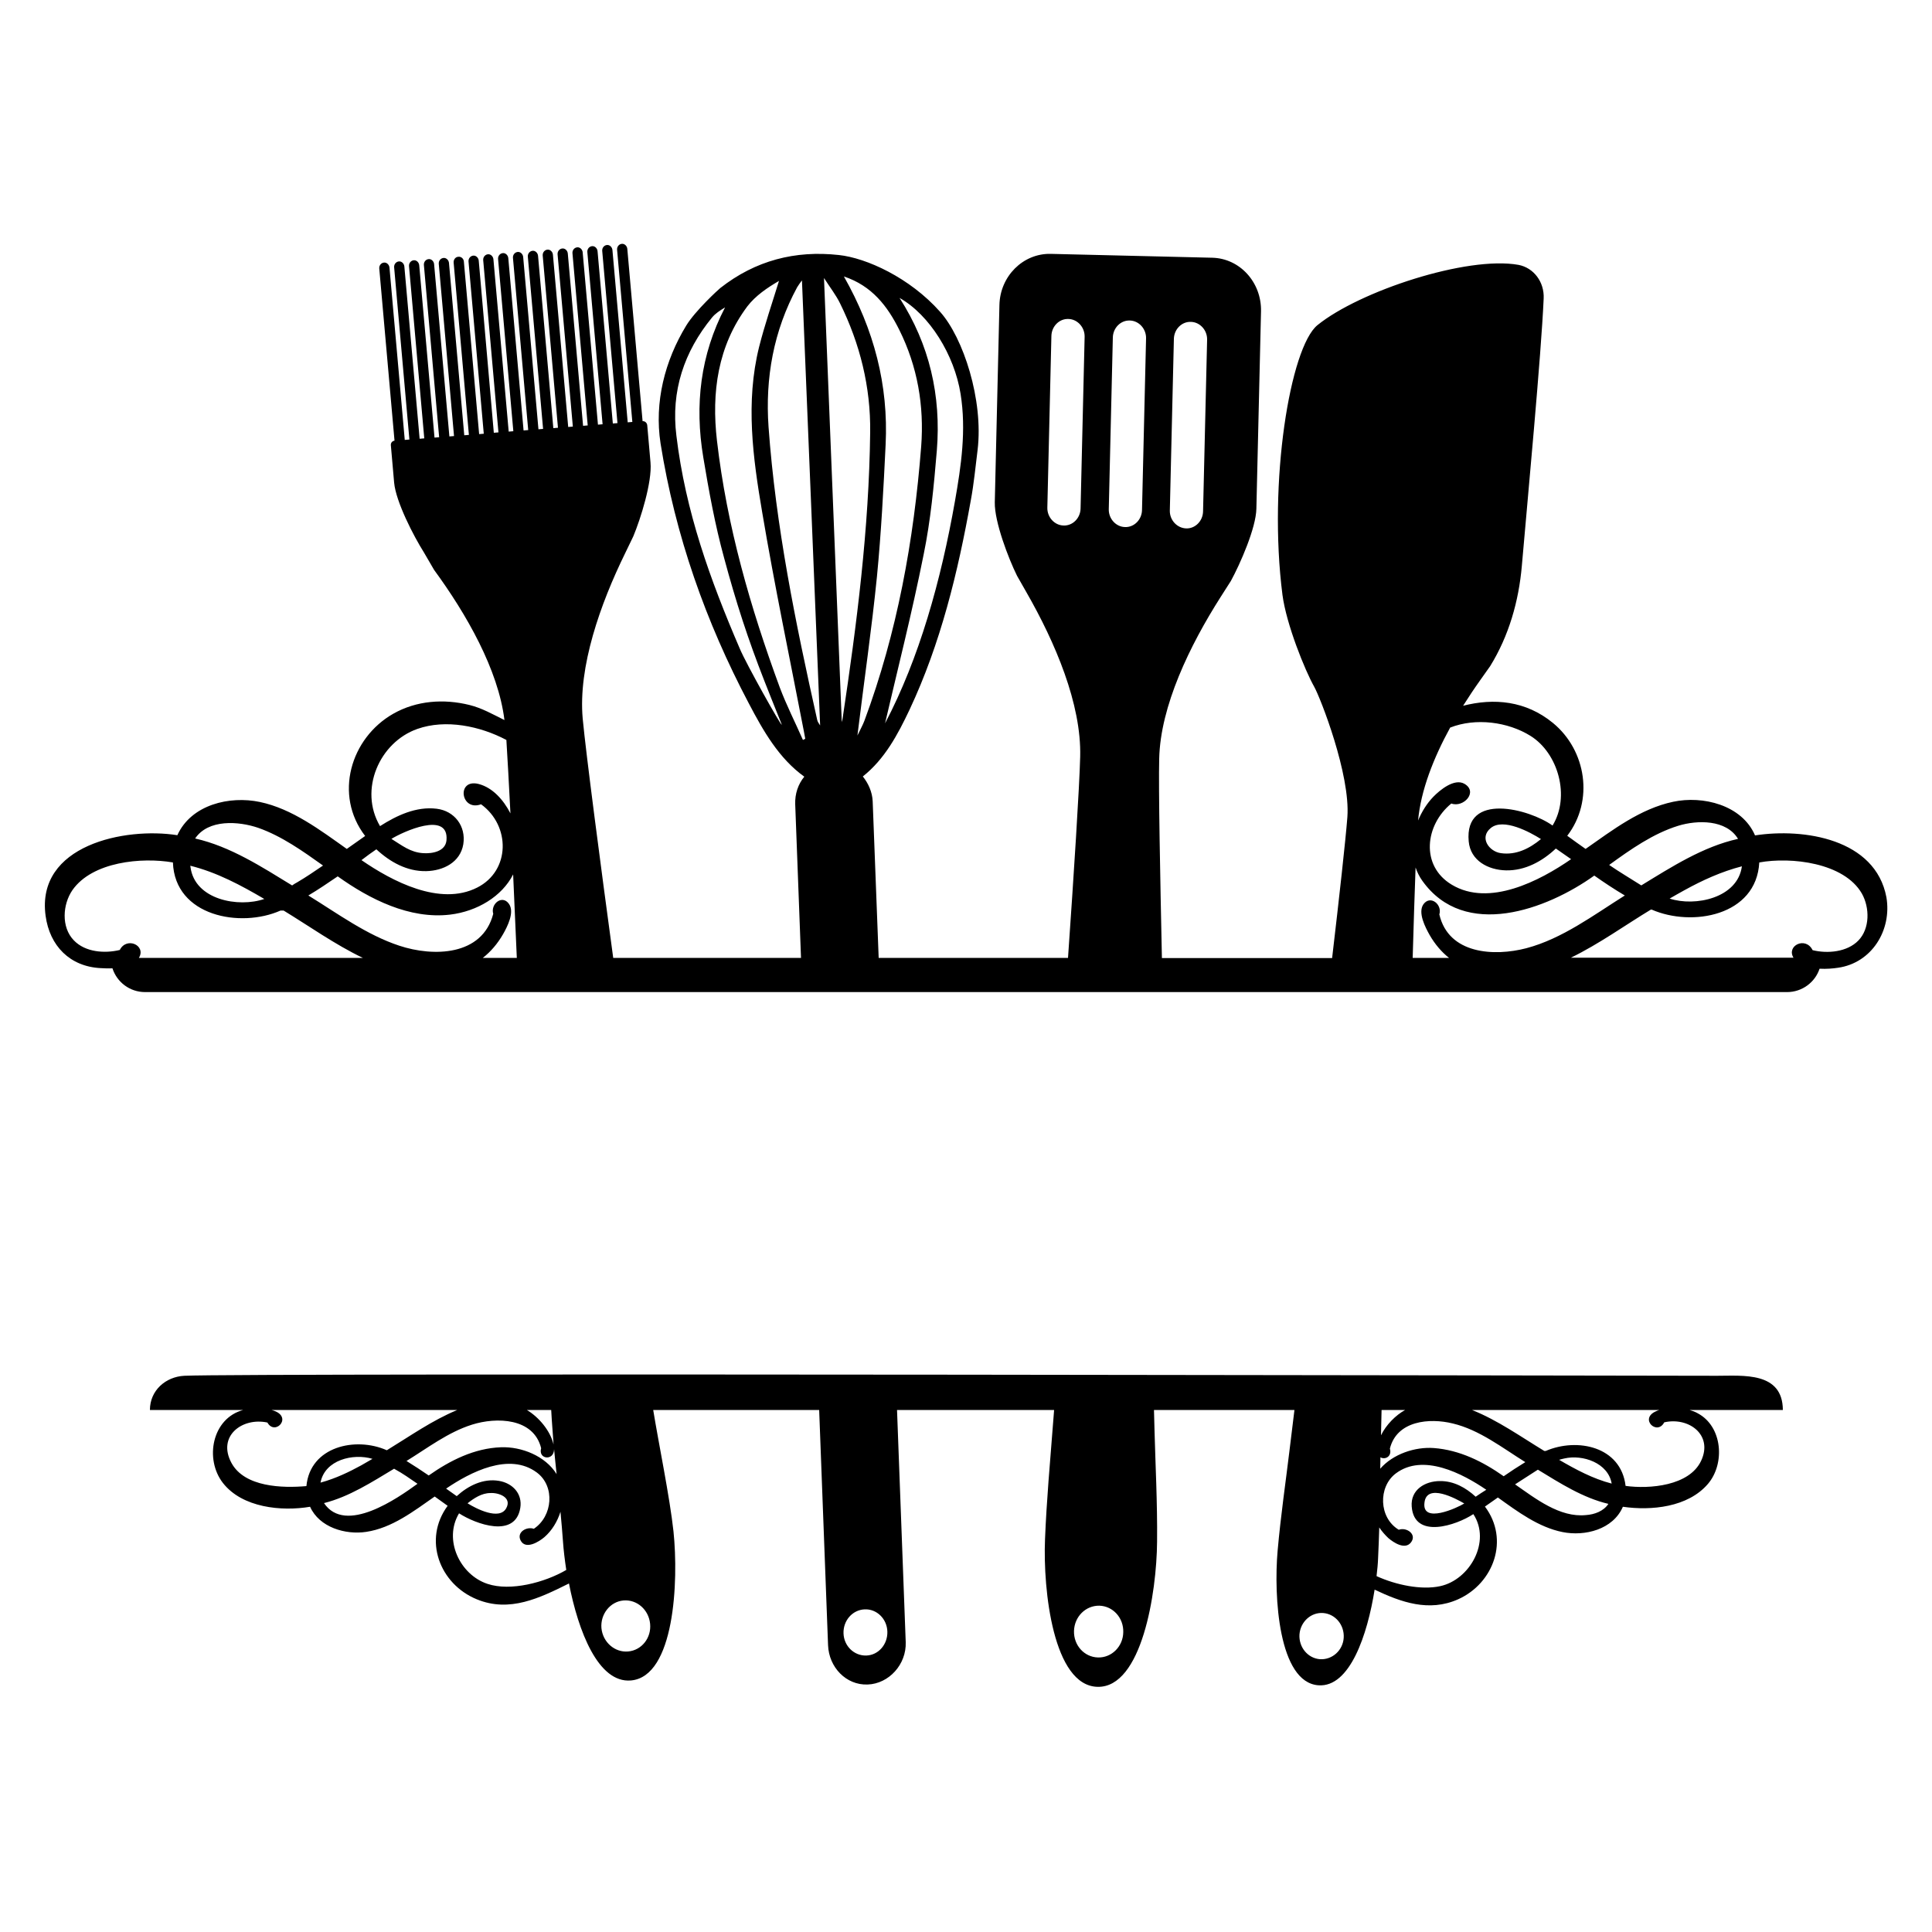
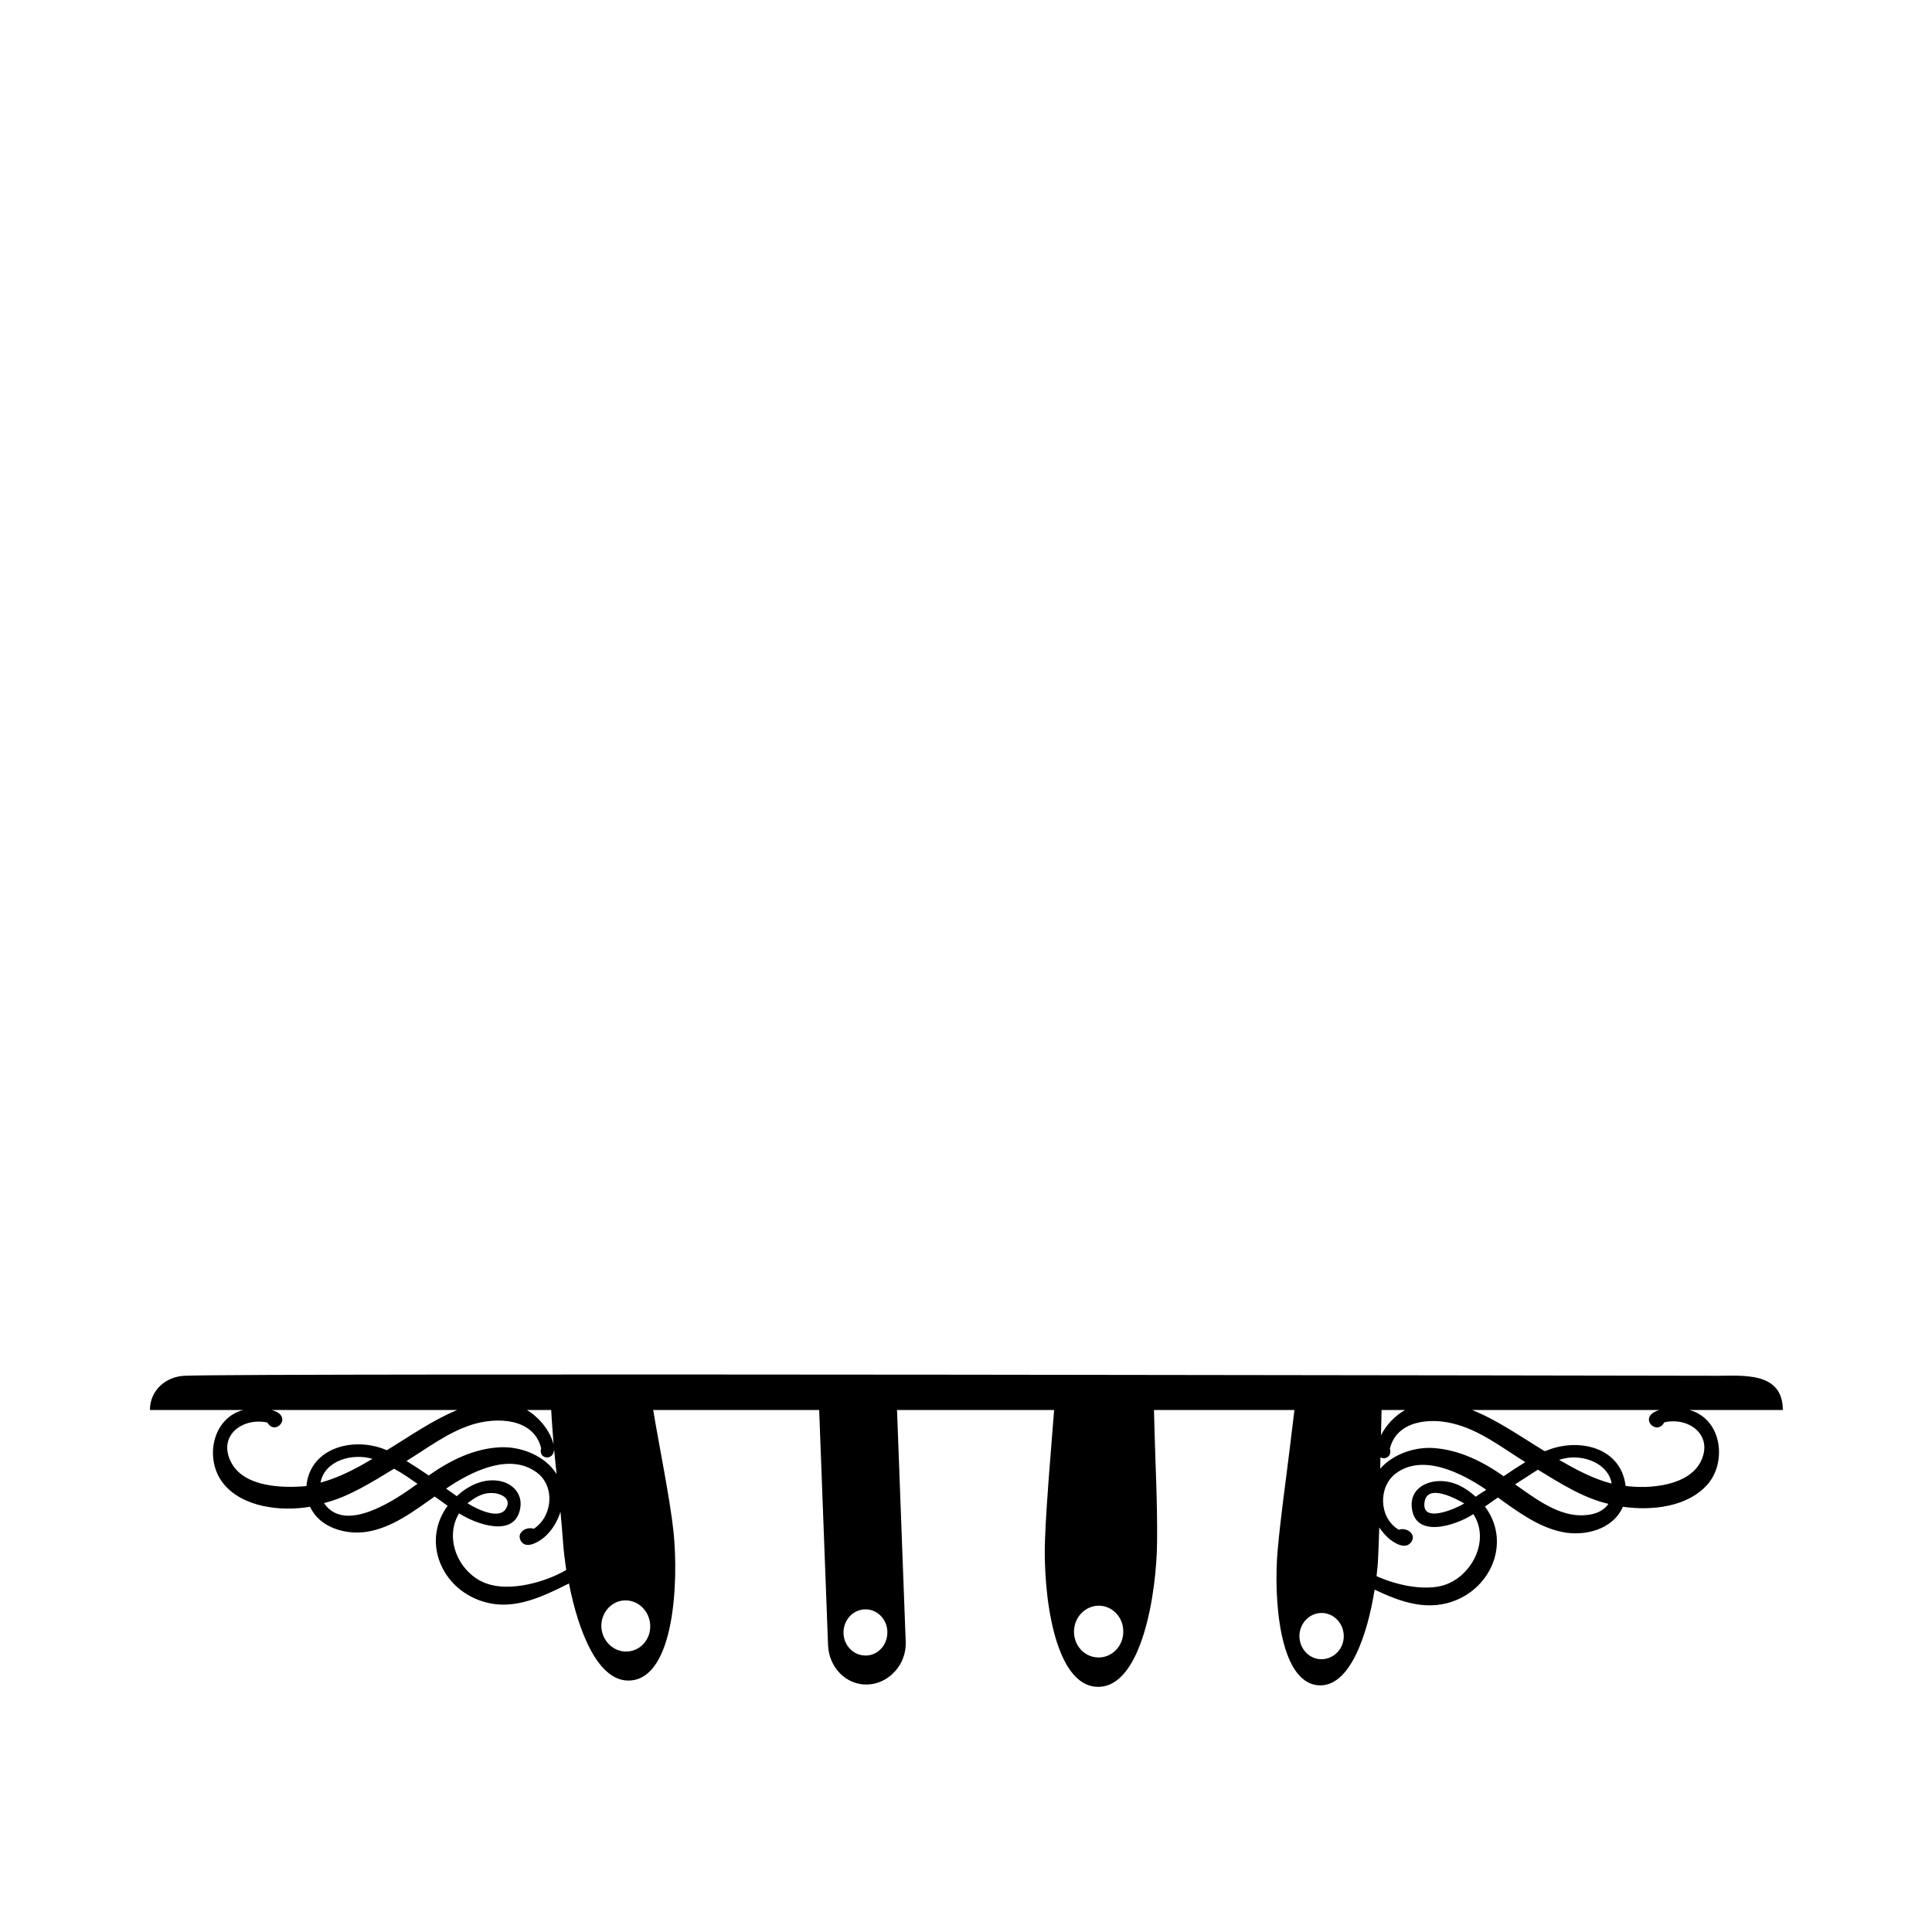
<svg xmlns="http://www.w3.org/2000/svg" version="1.1" id="Layer_1" x="0px" y="0px" width="1000px" height="1000px" viewBox="0 0 1000 1000" style="enable-background:new 0 0 1000 1000;" xml:space="preserve">
  <g>
-     <path d="M976.4,464.4c-5.7-30.2-42.7-35.9-68-32c-6.8-15.8-27.1-20.7-42.4-17.4c-17,3.6-31.3,14.6-45.3,24.4   c-3.2-2.2-6.3-4.5-9.5-6.8c13.9-18.1,9.9-44.2-7.4-58.4c-14-11.5-30.5-13-46.5-8.9c2.9-4.6,5.9-9.1,8.9-13.3c0,0,5.1-7.2,5.1-7.2   c9.7-15.7,14.8-33.6,16.4-51.9c3-34.7,10-108.9,11.3-138.4c0.4-8.6-5.2-15.9-13-17.4c-26.7-4.8-82.4,13.6-104.1,31.2   c-14.1,11.5-25.6,81.1-18.1,139.6c2,15.3,11.7,39.2,16.4,47.5c3.3,5.9,18.8,45.5,17.2,67.5c-0.9,11.7-4.2,41.5-7.9,73h-88.1   c-0.9-42.6-1.8-87.6-1.4-103.2c0.6-27.2,15.8-58.6,31.8-83.7l5.3-8.3c4.8-8.8,13-27.4,13.2-37.4l2.4-102.2   c0.3-15-11-27.4-25.3-27.7l-41.8-1l-41.8-1c-14.3-0.3-26.2,11.6-26.5,26.5L514.9,260c-0.2,10.1,7.1,29.1,11.5,38l4.9,8.6   c14.8,25.8,28.5,57.8,27.8,85.1c-0.4,15.8-3.3,61.2-6.3,104.1h-98l-3.1-81c-0.2-4.9-2.3-9.4-5.1-12.9c11.3-9,18-21.5,24.2-34.6   c16.1-34.3,25-71,31.7-108.4c1.6-8.6,2.4-17.3,3.5-26c3.1-25.9-7.4-58.1-19.4-71.5c-15.7-17.7-38.2-27.9-52.4-29.4   c-22.6-2.5-43.2,2.8-61.4,17.1c-1,0.8-12.9,11.7-17.6,19.4c-11.1,18.2-16.6,39.7-13.3,61c7.6,47.7,23.4,92.4,45.7,134.6   c7.5,14.3,15.6,28.5,28.7,37.9c-3.2,3.9-4.9,8.9-4.7,14.3l3,79.5h-97.2c-6.4-47.1-14.1-105.7-15.8-123.9   c-2.4-26.8,9.1-59.3,22-85.6l4.2-8.7c3.8-9.1,9.8-28.2,8.9-38.2L335,220c-0.2-1.2-1.2-2.1-2.4-2l-7.9-89.1   c-0.1-1.5-1.3-2.7-2.6-2.7c-1.6,0-2.8,1.4-2.7,3l7.9,89.2l-2.4,0.2l-7.9-89.1c-0.1-1.5-1.3-2.7-2.6-2.7c-1.6,0-2.8,1.4-2.7,3   l7.9,89.2l-2.4,0.2l-7.9-89.1c-0.1-1.5-1.3-2.7-2.6-2.7c-1.6,0-2.8,1.4-2.7,3l7.9,89.2l-2.4,0.2l-7.9-89.1   c-0.1-1.5-1.3-2.7-2.6-2.7c-1.6,0-2.8,1.4-2.7,3l7.9,89.2l-2.4,0.2l-7.9-89.1c-0.1-1.5-1.3-2.7-2.6-2.7c-1.6,0-2.8,1.4-2.7,3   l7.9,89.2l-2.4,0.2l-7.9-89.1c-0.1-1.5-1.3-2.7-2.6-2.7c-1.6,0-2.8,1.4-2.7,3l7.9,89.2l-2.4,0.2l-7.9-89.1   c-0.1-1.5-1.3-2.7-2.6-2.7c-1.6,0-2.8,1.4-2.7,3l7.9,89.2l-2.4,0.2l-7.9-89.1c-0.1-1.5-1.3-2.7-2.6-2.7c-1.6,0-2.8,1.4-2.7,3   l7.9,89.2l-2.4,0.2l-7.9-89.1c-0.1-1.5-1.3-2.7-2.6-2.7c-1.6,0-2.8,1.4-2.7,3l7.9,89.2l-2.4,0.2l-7.9-89.1   c-0.1-1.5-1.3-2.7-2.6-2.7c-1.6,0-2.8,1.4-2.7,3l7.9,89.2l-2.4,0.2l-7.8-89c-0.1-1.5-1.3-2.7-2.6-2.7c-1.6,0-2.8,1.4-2.7,3   l7.9,89.2l-2.4,0.2l-7.9-89.3c-0.1-1.5-1.4-2.7-2.9-2.5c-1.5,0.1-2.5,1.5-2.4,3l7.9,89.2l-2.4,0.2l-7.9-89.1   c-0.1-1.5-1.3-2.7-2.6-2.7c-1.6,0-2.8,1.4-2.7,3l7.9,89.2l-2.4,0.2l-7.9-89.1c-0.1-1.5-1.3-2.7-2.6-2.7c-1.6,0-2.8,1.4-2.7,3   l7.9,89.2l-2.4,0.2l-7.9-89.1c-0.1-1.5-1.3-2.7-2.6-2.7c-1.6,0-2.8,1.4-2.7,3l7.9,89.2l-2.4,0.2l-7.9-89.1   c-0.1-1.5-1.3-2.7-2.6-2.7c-1.6,0-2.8,1.4-2.7,3l7.9,89.2l-2.4,0.2l-7.9-89.1c-0.1-1.5-1.3-2.7-2.6-2.7c-1.6,0-2.8,1.4-2.7,3   l7.9,89.2c-1.1,0.1-2,1.1-1.9,2.3l1.7,19.4c0.9,9.9,10.1,27.7,15.4,36.1l5.3,9.1c16.7,22.8,33.2,51.6,36.4,77.7   c-5.9-2.9-11.6-6.2-18.1-7.8c-13.3-3.3-27.4-2.3-39.4,4.5c-22.2,12.6-30.9,42.1-14.6,63.3c-3.2,2.2-6.3,4.5-9.5,6.7   c-13.7-9.7-28.3-20.8-45-24.3c-15.6-3.3-35.5,1.3-42.7,17.2c-27.1-4.3-73.2,5.1-68.2,41.7c2.1,15.6,12.6,26.3,28.5,27.1   c1.7,0.1,3.9,0.2,6.1,0.1c2.3,7.1,8.9,12.3,16.9,12.3H925c7.8,0,14.5-5.1,16.8-12.1c3.5,0.2,7-0.1,9.6-0.5   C968.8,498.4,979.3,481.5,976.4,464.4z M607.6,175.4c0.1-5,4.1-9,8.8-8.8c4.7,0.1,8.5,4.3,8.4,9.2l-2.1,88.9c-0.1,5-4.1,9-8.8,8.8   s-8.5-4.3-8.4-9.2L607.6,175.4z M194.8,439.6c7.1,6.6,15.9,11.5,25.8,11.3c8.8-0.2,17.6-4.5,19.2-13.9c1.5-9.4-4.6-17.3-13.8-18.4   c-10.6-1.3-20.7,3.5-29.3,9c-11.1-18.8-0.3-43.4,19.3-50.3c14.7-5.2,32.5-1.5,46.1,5.7c0.6,9.2,1.3,22.6,2.1,38   c-3.6-7-9.2-13.3-16.4-15.2c-11.7-3-9.4,14.4,1.2,10.5c15.3,11.1,15.2,34.4-2,43.1c-19.3,9.8-44.1-3.3-59.9-14.2   C189.5,443.3,192.2,441.4,194.8,439.6z M202.6,434.2c5.8-3.6,29.8-14.7,28.5,0.7c-0.5,5.8-7.3,7-12,6.7   C212.4,441.2,208.1,437.6,202.6,434.2z M133.7,428.5c12.2,4.3,23.1,12.1,33.5,19.5c-4.4,3-8.8,6-13.4,8.7c-0.9,0.5-1.8,1-2.6,1.6   c-15.7-9.6-32-20.2-50.2-24.3C107.8,423.9,123.5,425,133.7,428.5z M136.8,465.3c-13.3,4.6-36,0.5-38.2-16.5c0-0.2-0.1-0.5-0.1-0.7   C112.2,451.5,124.7,458.2,136.8,465.3z M71.9,495.8c3.9-6.5-6.4-11.1-9.9-4.1c-7.8,1.9-17.9,1.2-23.8-5c-6.6-6.8-5.8-18.6-0.7-26   c10.3-14.7,35.8-17.1,52-14.3c1,27.9,35,34.1,55.7,24.9h1.6c13,7.9,26.6,17.6,41,24.5H71.9z M249.9,495.8   c4.1-3.2,7.6-7.3,10.5-12.3c2.2-3.9,6.1-11.4,3-15.7c-3.5-4.9-9.6,0.1-8.1,5.2c-5.7,21.9-31.1,22.3-48.6,16.5   c-17-5.6-32-16.7-47.1-26c5.2-3.1,10.2-6.5,15.2-9.9c16.5,11.8,37.2,22.3,58.2,19.8c14-1.7,26.8-9.4,32.6-20.8   c0.6,14.4,1.3,29.2,1.9,43.2L249.9,495.8L249.9,495.8z M497.2,203.9c3,18.8,0.3,37.2-2.9,55.4c-7.3,41.4-18.5,81.4-36.2,115.1   c6.2-26.7,13.9-56.9,20-87.5c3.6-17.6,5.3-35.7,6.8-53.7c2.3-28.4-3.8-54.9-19.3-79C481.2,163,494,183.8,497.2,203.9z M404.6,375.1   c-0.5,0.3-18.2-31.1-21.7-39.4c-15.4-35.8-28.1-71-32.8-110.2c-2.9-23.1,4-43.5,18.4-61.1c1.8-2.2,4.2-3.7,6.8-5.3   c-12.8,24.5-15.8,50.5-11.3,77.5c2.9,17.5,6.1,35.1,10.8,52.2c6.1,22.7,12.3,41.9,20.9,63.8C401.3,366.9,405.2,376.2,404.6,375.1z    M415.6,383c-4-9.1-8.5-17.9-12-27.2c-15.2-41.3-27.4-83.6-32.5-127.7c-2.9-25,0.4-49,15.7-69.5c4.3-5.6,10.4-9.7,16.4-13.2   c-3.5,11.4-7.4,22.7-10.3,34.2c-7.1,28.6-3.2,57.3,1.6,85.5c6.4,38,14.3,75.7,21.6,113.5c0.3,1.3,0.4,2.5,0.7,3.8   C416.4,382.6,416,382.8,415.6,383z M423,372.7c-11.2-50.1-21.5-100.4-25.2-151.7c-1.8-25.4,2.6-49.8,14.8-72.3   c0.7-1.2,1.5-2.2,2.2-3.2c0.3-0.3,0.9-0.4,0.3-0.1c3.1,76.4,6.3,153.1,9.4,230.1C424,374.6,423.2,373.7,423,372.7z M435.7,373.6   c-3-74.6-6.1-151.4-9.2-229.7c3.2,5,6.2,8.8,8.3,13.1c10.3,20.9,15.9,43.2,15.6,66.8c-0.6,49.9-6.9,99.1-14.3,148.3   C435.9,373.4,435.4,374.5,435.7,373.6z M453.9,298.5c2.2-22.7,3.4-45.6,4.5-68.4c1.5-30.8-6-59.5-21.6-87   c14.5,4.8,22.6,15.4,28.7,27.7c9.4,18.9,12.9,39.2,11.3,60.3c-3.8,48.7-12.4,96.3-29.4,142c-0.8,2.1-1.9,4.1-3.6,7.6   C447.3,352.1,451.2,325.4,453.9,298.5z M559.3,263.2c-0.1,5-4.1,9-8.8,8.8c-4.7-0.1-8.5-4.3-8.4-9.2l2.1-88.9c0.1-5,4.1-9,8.8-8.8   c4.7,0.1,8.5,4.3,8.4,9.2L559.3,263.2z M591.1,264c-0.1,5-4.1,9-8.8,8.8c-4.7-0.1-8.5-4.3-8.4-9.2l2.1-88.9c0.1-5,4.1-9,8.8-8.8   c4.7,0.1,8.5,4.3,8.4,9.2L591.1,264z M868.7,427.4c9.8-3,24.8-3.3,30.9,6.8c-18.1,4-34.4,14.5-50.1,24.1l-0.1-0.1   c-5.5-3.5-11.1-6.8-16.5-10.5C843.9,439.7,855.7,431.4,868.7,427.4z M901.6,448.4c-2.2,16.5-24.3,21-37.4,16.7   c2.6-1.5,5.2-3,7.6-4.3C881.2,455.6,891.1,451.1,901.6,448.4z M750.6,376.6c13.2-5.2,29.9-3,41.6,4.3c14.4,9,20.6,31.4,11.4,46.4   c-12-8.6-45.8-17.6-43.4,8.2c0.9,10,10.1,14.8,19.3,15c9.9,0.2,18.8-4.7,25.8-11.3c2.6,1.8,5.3,3.7,7.9,5.5   c-16.2,11.2-42.4,24.9-61.8,13.2c-16.3-9.8-13.8-30.9-0.2-42c6.3,2.3,14-6,6.8-10.2c-5.2-3-12.7,3.2-16.1,6.7   c-3.3,3.4-6,7.7-7.9,12.3C735.4,409.1,742,392.3,750.6,376.6z M797.6,434.3c-5.9,4.9-12.9,8.4-20.7,7.3c-6.1-0.8-11.4-8-5.3-13   C778.1,423.2,791.9,430.7,797.6,434.3z M745,473.3c1.6-5.1-4.6-10.2-8.2-5.3c-3.1,4.3,1,12.1,3.2,16c2.7,4.7,6.1,8.7,10,11.8h-18.8   c0.5-17.2,1-33.7,1.5-46.8c0.8,2.4,2,4.8,3.5,6.9c21.9,30.7,64.4,14.9,89-2.7c5.1,3.6,10.4,7.1,15.8,10.3   c-16.1,10.1-32.4,22.4-51,27.3C773.5,495.1,749.8,494,745,473.3z M961.9,486.8c-5.8,6-16,6.9-23.7,5c-3.6-7.3-13.7-2.3-9.9,3.9   H813.1c14.6-7.1,28.3-17,41.4-24.9h0.4c20.8,9.1,54.2,3.3,55.7-24.4c16.4-3,43.9,0.1,53.1,16.1   C967.8,469.8,967.9,480.6,961.9,486.8z" />
    <path d="M888.8,712.1c-19,0-763-1.5-793.4,0c-9.7,0.5-17.8,7.6-17.8,17.7h48.3c-16.2,4.3-20.1,25.5-10.5,37.8   c10,12.8,30.3,14.8,45.1,12.3c4.8,10.7,18.3,14.6,29,13c13.4-2,24.6-10.7,35.5-18.3c2.2,1.6,4.5,3.2,6.7,4.8   c-12.9,17.5-4.2,40.5,15.1,48.4c17,7,32.6-0.7,47.7-8.2c4.8,24.6,15.1,51.7,32.1,50.2c22.5-2,24.7-51.1,22-77.1   c-1.9-17.6-7.8-46.2-10.5-62.9H424l4.6,121.7c0.4,11.5,9.4,20.8,20.4,20.4h0.1c11-0.4,20.1-10.4,19.7-21.9l-4.5-120.2h81.3   c-0.3,3.5-0.5,6.9-0.8,10.2c-1.2,15.8-3.1,36.5-3.9,56.7c-1.1,26.5,4.3,75.9,27.2,76.4s30.6-48.6,30.8-75.1   c0.2-20.2-0.9-41-1.3-56.8c-0.1-3.6-0.2-7.5-0.3-11.4H670c-0.9,7.8-1.9,15.2-2.7,22.1c-1.7,14.2-4.4,32.6-6,50.7   c-2.1,23.7,0.5,68.2,21.1,69.7c16.3,1.2,25.4-26.2,29.1-49.5c13.7,6.5,28.1,11.7,43.2,5c18.5-8.3,26.7-31,13.9-48   c2.2-1.6,4.5-3.1,6.7-4.7c10.2,7.3,21,15.4,33.5,17.9c11.5,2.3,26.1-1.3,31.2-13.1c14.7,2.1,33.6,0.3,44-11.8   c9-10.5,7.6-29.8-5.3-36.6c-1.4-0.8-2.8-1.3-4.2-1.7h48.3C922.7,709.9,902.2,712.1,888.8,712.1z M158.6,769.2   c-12.3,1.1-32,0.6-38.8-12c-7.5-13.9,5.6-23.7,18.6-20.9c4.1,7.3,13.9-3.5,2.1-6.5h96.2c-12.9,5.3-24.6,13.6-36.4,20.8h-0.2   C184,743.5,160.5,748.7,158.6,769.2z M192.8,755.1c-2.1,1.2-4,2.3-5.9,3.4c-5.9,3.2-12.9,6.7-21,8.9   C168.1,755.6,182.8,752.1,192.8,755.1z M167.7,778c13.1-3.3,24.8-10.9,36.3-17.8l0.3,0.2c4.1,2.2,8,5,11.8,7.6   C205.9,775.4,178.8,794.5,167.7,778z M221.9,763.7c-3.8-2.6-7.6-5.1-11.5-7.5c10.9-6.7,21.5-14.9,33.9-18.8   c12.6-4,31.9-3.6,35.8,12.2c-1.7,5.7,6.6,6.8,6.7,0.5c0.4,4.1,0.8,8.5,1.3,12.9c-5.8-9.4-18.2-14.3-28.8-13.9   C245.5,749.6,233,755.9,221.9,763.7z M252.3,819.8c-14.2-4.7-22.9-22.8-14.7-36.5c8.7,5.6,29.1,13.1,31.7-2.8c1.2-7.4-4-12.8-11-14   c-8.2-1.4-16,2.5-21.9,7.9c-1.6-1.1-3.4-2.4-5.5-3.9c12.5-8.5,32.7-19,47-8.3c9.5,7.1,8.2,22.6-1.6,29.1c-3.6-1.3-9.1,1.7-6.8,6.1   c2.6,4.9,9.5,0.6,12.3-1.8c3.8-3.3,6.7-8,8.3-13.1c0.5,5.6,1,10.8,1.3,15.4c0.3,4.4,0.9,9.4,1.7,14.7   C282,819.1,264.2,823.8,252.3,819.8z M242,778.1c3.3-2.6,7.3-5.3,11.8-5.3c4.2-0.3,11.4,2.2,8.2,7.9   C258.4,787.1,246.3,780.8,242,778.1z M325.1,854.8c-6.9,0.6-13.1-4.8-13.8-12.1c-0.6-7.2,4.5-13.7,11.4-14.3   c7-0.6,13.1,4.8,13.8,12.1S332.1,854.2,325.1,854.8z M286.5,747.6c-1.7-7.1-7.6-14.1-13.8-17.8h12.6   C285.5,734.6,286.6,747.8,286.5,747.6z M448.4,856.9c-6.3,0.2-11.6-4.9-11.8-11.5c-0.2-6.6,4.6-12.1,10.9-12.4s11.6,4.9,11.8,11.5   C459.5,851.1,454.7,856.7,448.4,856.9z M568.3,857.9c-7.1-0.2-12.6-6.3-12.4-13.7c0.2-7.4,6-13.2,13.1-13.1   c7.1,0.2,12.6,6.3,12.4,13.7C581.3,852.2,575.4,858.1,568.3,857.9z M727.3,729.8c-4.9,2.7-9.8,7.6-12.5,13.1   c0.1-4.2,0.2-8.6,0.3-13.1H727.3z M695.5,847.7c-0.4,6.5-5.9,11.5-12.3,11.1c-6.3-0.5-11-6.2-10.6-12.8c0.5-6.6,6-11.6,12.3-11.1   S695.9,841.1,695.5,847.7z M763.8,774.7c-5.1-4.7-11.4-8.2-18.5-8.1c-7.7,0-15.3,4.5-14.6,13.2c1.3,17.1,23.1,9.7,31.9,3.9   c9.3,14.2-1.8,34-17.2,37.3c-9.7,2.1-22.8-0.6-32.9-5.2c0.4-3.4,0.7-6.5,0.8-9.4c0.3-5.3,0.4-10.6,0.6-15.8c1.4,2.1,3,3.9,4.7,5.5   c2.8,2.4,8.5,6.1,11.6,2.4c3.5-4.3-2.2-8.2-6.2-6.7c-10.4-6.2-10.7-22.2-1.6-29.1c14.1-10.7,34.6,0,46.9,8.4   C767.2,772.4,765.4,773.6,763.8,774.7z M757.9,778.2c-3.7,2.3-22,10.7-20.6-0.4C738.4,767.4,753.8,775.8,757.9,778.2z M742.1,749.5   c-9.7-0.7-21.1,3.1-27.7,10.7c0-1.7,0.1-3.3,0.1-4.9c0-0.3,0-0.6,0-1c2.4,1.4,6.1-0.4,4.9-4.5c3.6-14.5,20.5-16,32.6-13   c13.8,3.3,25.6,12.6,37.5,20c-3.8,2.3-7.6,4.8-11.2,7.3C767.5,756.5,755.5,750.5,742.1,749.5z M820.9,784.2   c-13.6,1.4-26.2-8.6-36.7-15.9c3.9-2.6,7.9-5,11.8-7.6c11.5,7,23.3,14.6,36.5,17.7C830,782.2,825.3,783.9,820.9,784.2z M807,755.6   c0.9-0.3,1.8-0.5,2.7-0.7c9.5-2.2,22.7,2.3,24.5,13C824.5,765.4,815.6,760.6,807,755.6z M880.5,756.1c-6.1,13-26.7,14.7-39.1,13   c-2.4-20.4-25-25.1-41.3-18.1h-0.8c-12.2-7.4-24.1-15.9-37.4-21.2h97c-0.6,0.2-1.1,0.3-1.6,0.6c-9.1,3.8,0.4,12.9,4.1,5.8   C874.1,733.3,886.8,742.7,880.5,756.1z" />
  </g>
</svg>